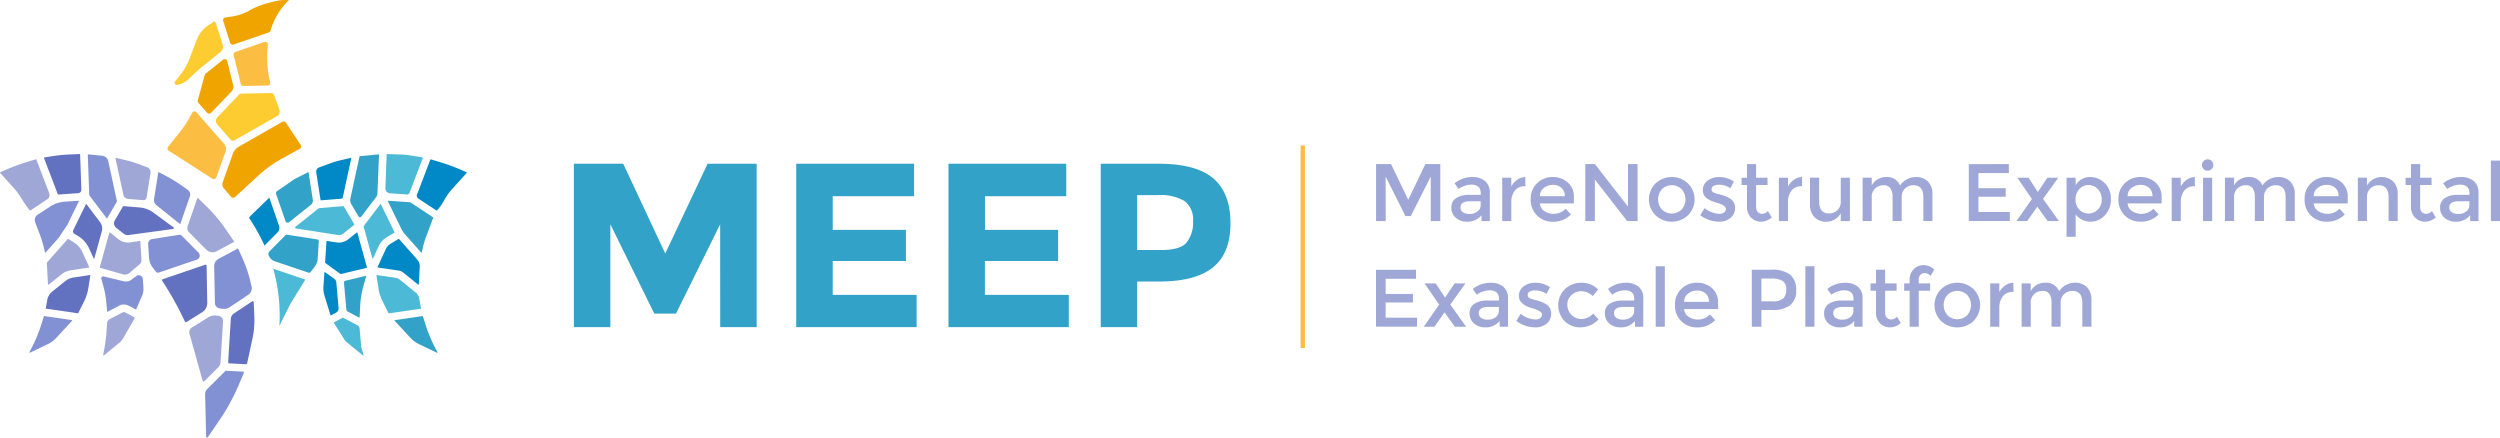
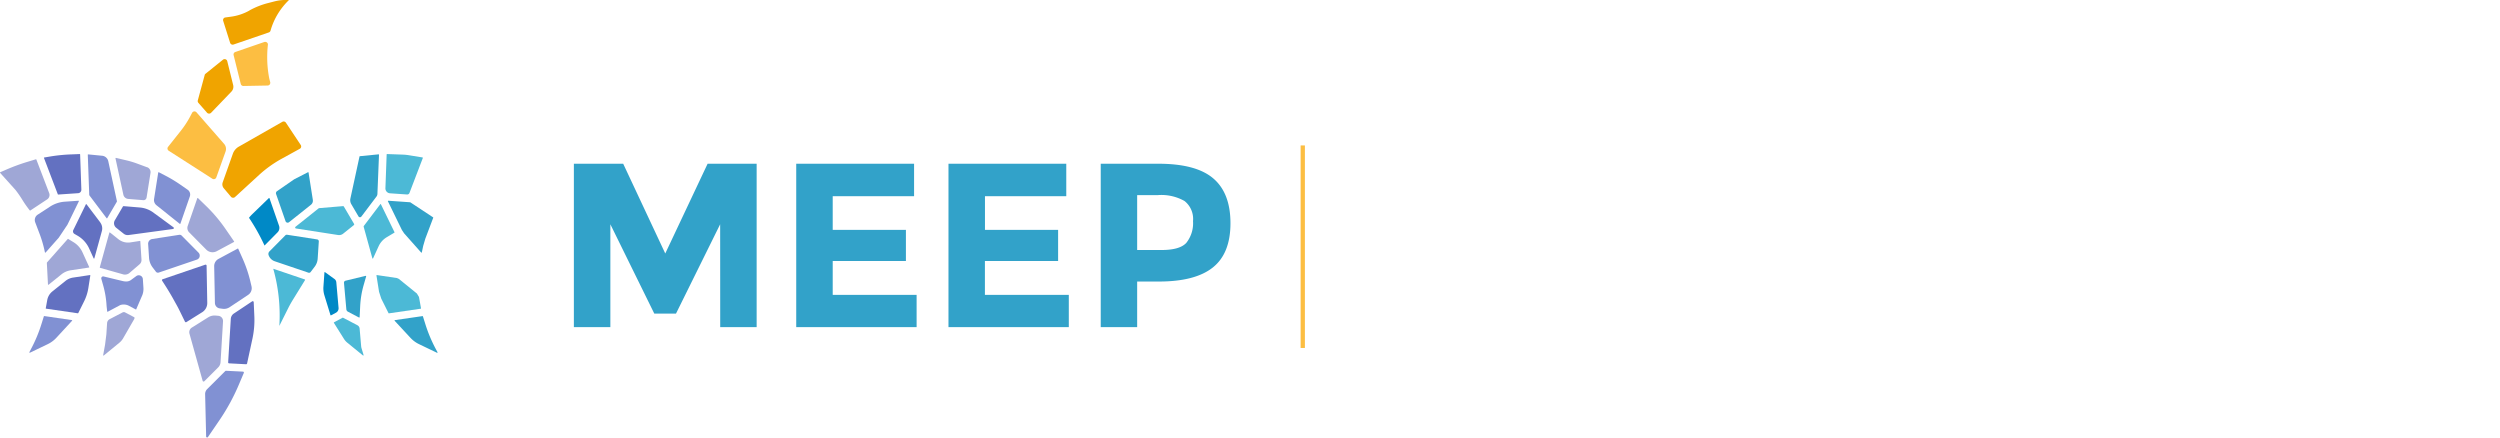
<svg xmlns="http://www.w3.org/2000/svg" viewBox="0 0 444 77.7">
  <defs>
    <style>.d{fill:#0089c6}.b{fill:#4cb9d6}.c{fill:#32a2c9}.f{fill:#8191d3}.g{fill:#9fa7d6}.h{fill:#6371c1}.i{fill:#f0a400}.j{fill:#fccc30}.k{fill:#fcbe42}</style>
  </defs>
  <path class="b" d="M64.14 61.49l-.27-3.13a.74.74 0 00-.4-.6l-2.54-1.33a.07.07 0 00-.04-.01.08.08 0 00-.03 0l-1.53.82a.07.07 0 00-.03.1l1.79 2.85a2.72 2.72 0 00.58.66l2.78 2.27.05.02a.1.1 0 00.07-.03v-.06l-.36-1.2a1.76 1.76 0 01-.07-.36z" />
  <path class="c" d="M63.91 27.74a.07.07 0 00-.06.05l-1.62 7.47a1.4 1.4 0 00.16 1l1.28 2.18a.31.31 0 00.51.02l2.68-3.55a.84.84 0 00.17-.47l.28-6.95a.07.07 0 00-.02-.05.07.07 0 00-.05-.03zM75.54 42.38l1.4-3.7a.07.07 0 00-.02-.08l-4.05-2.67-.06-.01-3.85-.27v-.07.07a.07.07 0 00-.06.04.06.06 0 000 .07l2.48 5.09.4.6 3.02 3.4a.06.06 0 00.05.02.07.07 0 00.07-.06l.24-1.14zM64.56 50.72l.47-1.64a.06.06 0 00-.01-.06.08.08 0 00-.06-.03.07.07 0 00-.02 0l-3.57.86a.36.36 0 00-.28.38l.42 4.7a.53.53 0 00.29.43l1.96 1.03a.07.07 0 00.03 0 .07.07 0 00.08-.06l.1-1.99a16.33 16.33 0 01.59-3.62zM70.08 56.9a.06.06 0 00.01.07L72.9 60a5.07 5.07 0 001.54 1.13l3.16 1.52a.07.07 0 00.1-.03.06.06 0 000-.07l-.29-.54a25.51 25.51 0 01-1.9-4.55l-.4-1.27a.07.07 0 00-.06-.05h-.01l-4.9.71a.07.07 0 00-.06.05zM55.56 35.5l-.76-4.85a.07.07 0 00-.07-.07.07.07 0 00-.04.01l-2.45 1.26-3.04 2.1a.44.44 0 00-.17.5l1.68 4.83a.4.4 0 00.63.18l3.89-3.1a.92.92 0 00.33-.85z" />
  <path class="b" d="M62.88 39.76l-1.8-3.06a.18.18 0 00-.15-.09h-.02l-4.2.35-.12.04-4.1 3.27a.16.16 0 00-.06.18.16.16 0 00.15.13l7.47 1.16a1.16 1.16 0 00.88-.23l1.9-1.52a.17.17 0 00.05-.23zM68.7 42.12l1.34-.8a.07.07 0 00.02-.09l-2.4-4.93a.07.07 0 00-.13-.02l-2.93 3.87-.02.1 1.55 5.62a.06.06 0 00.07.05.06.06 0 00.06-.04l.98-2.14a3.66 3.66 0 011.46-1.62zM75.08 28a.07.07 0 00-.05-.04l-2.46-.4a8.38 8.38 0 00-1.03-.1l-2.8-.1a.07.07 0 00-.07.07l-.22 6a.87.87 0 00.82.9l3.03.21a.42.42 0 00.42-.27l2.37-6.2a.07.07 0 000-.07z" />
  <path class="d" d="M58.8 56l.86-.46a.88.88 0 00.47-.85l-.4-4.55a.82.82 0 00-.34-.6l-1.66-1.2a.07.07 0 00-.04-.02.08.08 0 00-.07.06l-.18 2.54a4.16 4.16 0 00.17 1.52l1.08 3.52a.07.07 0 00.07.05.07.07 0 00.03-.01z" />
  <path class="b" d="M74.04 52.13l-3.21-2.6-.33-.15-3.58-.53a.07.07 0 00-.05.03.07.07 0 00-.01.05l.46 2.9.39 1.2L69 55.61a.07.07 0 00.07.04l5.64-.82a.07.07 0 00.05-.03.07.07 0 00.01-.06l-.36-2z" />
-   <path class="d" d="M60.63 35.29a.28.28 0 00.25-.22l1.5-6.94a.07.07 0 000-.06.08.08 0 00-.08-.03l-1.8.42a16.6 16.6 0 00-1.97.59l-1.87.69a.79.79 0 00-.5.85l.77 4.93a.07.07 0 00.07.06zM76.43 28.34l-2.37 6.22a.58.58 0 00.23.7l3.23 2.13a.07.07 0 00.04 0 .08.08 0 00.05-.01 9.59 9.59 0 001.3-1.85 10.32 10.32 0 011.24-1.79l2.73-3.03a.07.07 0 00.02-.07.07.07 0 00-.04-.05l-.74-.32a35.18 35.18 0 00-4.08-1.51l-1.52-.46a.07.07 0 00-.02 0 .07.07 0 00-.07.04zM74.1 46.1l-3.23-3.65a.07.07 0 00-.05-.02.07.07 0 00-.04 0l-1.45.88a2.04 2.04 0 00-.8.9l-1.47 3.2a.07.07 0 00.06.1l3.75.56a1.44 1.44 0 01.7.3l2.69 2.18a.06.06 0 00.04.02.08.08 0 00.08-.07l.17-3.13a1.77 1.77 0 00-.45-1.27zM57.98 42.86l-.24 3.75.04.1 2.68 1.95a.07.07 0 00.04.02l4.62-1.11a.07.07 0 00.04-.04.07.07 0 00.01-.05l-1.7-6.15a.07.07 0 00-.06-.05.07.07 0 00-.05.01l-1.5 1.2a2.71 2.71 0 01-2.11.56l-1.69-.26c-.01 0-.08.01-.08.07z" />
  <path class="b" d="M51.25 54.6c.22-.43.47-.87.73-1.3l2.19-3.55a.07.07 0 00.01-.07.07.07 0 00-.04-.05l-5.61-1.9a30.56 30.56 0 011.08 10.15z" />
  <path class="d" d="M47.78 35.16a.07.07 0 00-.04.03L44.84 38a6.55 6.55 0 00-.62.68 35.22 35.22 0 012.76 4.93l2.31-2.34a1.13 1.13 0 00.27-1.17l-1.7-4.89a.07.07 0 00-.08-.05z" />
  <path class="c" d="M55.87 47.39a2.66 2.66 0 00.55-1.45l.2-3.06a.34.34 0 00-.3-.36l-5.34-.83a.33.33 0 00-.05 0 .35.35 0 00-.25.1l-2.81 2.84a.65.65 0 00-.17.67 1.76 1.76 0 001.09 1.1l5.99 2.03a.35.35 0 00.38-.11z" />
  <path class="f" d="M43.15 66l-3-.15a.18.18 0 00-.14.05L36.8 69.1a1.25 1.25 0 00-.37.91l.18 7.51a.17.17 0 00.19.17.15.15 0 00.13-.07l2.03-2.97a36.52 36.52 0 003.44-6.29l.9-2.12a.17.17 0 00-.01-.16.17.17 0 00-.14-.08z" />
  <path class="g" d="M21.8 60.2l2.02-3.5c.13-.3.13-.3-.17-.46l-1.44-.76a.47.47 0 00-.21-.05.48.48 0 00-.22.05l-2.3 1.2a.86.86 0 00-.46.7l-.13 1.99-.23 1.84-.32 1.77a.67.67 0 01-.02.07v.06a.1.1 0 00.08.04l.04-.02 2.78-2.28a2.72 2.72 0 00.58-.66z" />
  <path class="f" d="M43.07 45.88l-.76-1.7a.07.07 0 00-.07-.04.07.07 0 00-.03.01l-3.4 1.83a1.45 1.45 0 00-.77 1.3l.13 6.53a.99.99 0 00.85.96l.53.07a1.78 1.78 0 001.23-.28l3.29-2.19a1.42 1.42 0 00.6-1.51l-.2-.85a23.1 23.1 0 00-1.4-4.13zM35.45 45.56a.74.74 0 00-.2-.7l-3-3.03a.46.46 0 00-.32-.13.49.49 0 00-.07 0l-4.83.75a.85.85 0 00-.72.9l.16 2.44a3.16 3.16 0 00.65 1.72l.57.75a.46.46 0 00.5.15l6.77-2.3a.75.75 0 00.5-.55zM15.59 27.49l.26 7.14.02.06 3.06 4.06a.07.07 0 00.06.03.07.07 0 00.06-.04l1.7-2.91.02-.08-1.54-7.12a1.24 1.24 0 00-1.1-.97l-2.46-.24a.07.07 0 00-.06.02.07.07 0 00-.02.05zM8.1 44.85l2.33-2.63 1.55-2.32L14 35.76a.07.07 0 000-.07.07.07 0 00-.06-.04l-2.44.17a5.5 5.5 0 00-2.65.9l-2.15 1.4a1.14 1.14 0 00-.44 1.38l.76 2a20.6 20.6 0 01.91 3.1l.05.22a.07.07 0 00.07.05.06.06 0 00.05-.02zM8.46 61.13A5.07 5.07 0 0010 60l2.8-3.03a.07.07 0 00-.03-.12l-4.92-.72a.07.07 0 00-.06.05l-.4 1.28A25.56 25.56 0 015.5 62l-.28.54a.06.06 0 000 .06.07.07 0 00.1.04zM33.33 33.7l-1.35-.94a24.92 24.92 0 00-2.73-1.63l-1.04-.54a.07.07 0 00-.04 0 .08.08 0 00-.07.06l-.74 4.7a1.18 1.18 0 00.43 1.1l4.13 3.3a.07.07 0 00.05.02.07.07 0 00.07-.05l1.68-4.84a1.04 1.04 0 00-.4-1.19z" />
  <path class="h" d="M44.84 60.12a15.68 15.68 0 00.33-3.99l-.11-2.47a.18.18 0 00-.18-.17.17.17 0 00-.1.03l-3.24 2.16a1.23 1.23 0 00-.55.95l-.47 7.72a.17.17 0 00.16.18l3.02.16a.18.18 0 00.18-.13zM36.81 53.78l-.12-6.6a.18.18 0 00-.18-.18.2.2 0 00-.06.01l-7.57 2.58a.17.17 0 00-.1.1.17.17 0 00.01.16l.6.93q.65 1.02 1.24 2.06l.6 1.08q.4.7.74 1.41l.88 1.8a.18.18 0 00.16.1.17.17 0 00.1-.03l2.8-1.75a1.92 1.92 0 00.9-1.67zM30.73 40.67a.17.17 0 00.08-.3l-3.42-2.5a4.71 4.71 0 00-2.57-1.02l-2.86-.24a.18.18 0 00-.15.1l-1.41 2.4a1.03 1.03 0 00.25 1.35l1.32 1.05a1.14 1.14 0 00.88.23zM17.8 39.49l-2.43-3.21a.07.07 0 00-.05-.03.07.07 0 00-.07.04l-2.23 4.56a.53.53 0 00.2.69l.62.36a5.02 5.02 0 011.99 2.23l.8 1.75a.06.06 0 00.06.04.06.06 0 00.07-.05l1.33-4.82a1.79 1.79 0 00-.3-1.56zM9.05 27.77l-1.18.2a.07.07 0 00-.05.03.07.07 0 00-.01.06l2.46 6.45a.07.07 0 00.07.04l3.54-.24a.61.61 0 00.57-.63l-.22-6.25a.07.07 0 00-.07-.07l-.01-.07v.07l-1.47.06a29.56 29.56 0 00-3.63.35z" />
  <path class="f" d="M25.17 52.66a3.08 3.08 0 00.3-1.6l-.1-1.5a.72.72 0 00-.73-.67.7.7 0 00-.43.14l-.98.72a1.4 1.4 0 01-.84.24 2.68 2.68 0 01-.62-.08l-3.36-.81a.36.36 0 00-.09-.01.34.34 0 00-.27.14.33.33 0 00-.05.3l.33 1.18a16.49 16.49 0 01.6 3.64l.1.9v.04a.07.07 0 00.08.07.07.07 0 00.03 0l2.18-1.16a.69.69 0 01.17-.06 2.03 2.03 0 011.19.07.7.7 0 01.08.03l1.34.71a.07.07 0 00.04.01.07.07 0 00.07-.05.69.69 0 01.02-.07z" />
  <path class="h" d="M15.68 51.23l.36-2.3a.07.07 0 00-.01-.05.07.07 0 00-.06-.03l-3 .45a2.81 2.81 0 00-1.35.6L9.3 51.76a2.55 2.55 0 00-.91 1.53l-.26 1.44a.07.07 0 000 .06.07.07 0 00.06.03l5.63.82a.08.08 0 00.08-.04l1.01-2.03a8.1 8.1 0 00.77-2.35z" />
  <path class="g" d="M33.65 59.26l2.34 8.38a.17.17 0 00.17.12.17.17 0 00.13-.05l2.46-2.46a1.44 1.44 0 00.42-.93l.44-7.25a.93.93 0 00-.8-.98l-.45-.04a2.13 2.13 0 00-1.37.3l-2.92 1.83a.97.97 0 00-.42 1.08zM41.58 42.93a.07.07 0 000-.05l-1.53-2.22a27.02 27.02 0 00-3.45-4.08l-1.44-1.4a.07.07 0 00-.05-.02.07.07 0 00-.07.05l-1.7 4.91a1.1 1.1 0 00.25 1.14l3.05 3.08a1.56 1.56 0 001.12.46 1.58 1.58 0 00.74-.19l3.04-1.63a.07.07 0 00.04-.05zM26.11 29.7l-1.76-.65a16.3 16.3 0 00-1.93-.58l-1.82-.43h-.02a.07.07 0 00-.05.03.06.06 0 00-.02.06l1.4 6.45a.96.96 0 00.86.75l2.68.22a.54.54 0 00.58-.45l.7-4.38a.93.93 0 00-.62-1.03zM.78 30.27l-.74.32a.07.07 0 00-.04.05.07.07 0 00.02.06l2.73 3.03a19.05 19.05 0 011.22 1.76 18.58 18.58 0 001.32 1.88.08.08 0 00.05.02.07.07 0 00.04 0l2.98-1.97a.94.94 0 00.37-1.14l-2.27-5.94a.07.07 0 00-.06-.05.07.07 0 00-.03 0l-1.52.46a35.2 35.2 0 00-4.07 1.52zM8.64 50.56l2.27-1.83a3.48 3.48 0 011.67-.73l3.2-.48a.07.07 0 00.06-.04.07.07 0 000-.06l-1.2-2.63a4.09 4.09 0 00-1.62-1.8l-.9-.55a.07.07 0 00-.1.02l-3.68 4.16-.02.08.2 3.81a.08.08 0 00.08.07.06.06 0 00.04-.02zM24.92 42.86a.07.07 0 00-.08-.07l-1.69.26a2.74 2.74 0 01-2.1-.55l-1.51-1.2a.07.07 0 00-.05-.02.07.07 0 00-.07.05l-1.7 6.15a.07.07 0 00.02.05.07.07 0 00.04.04l4.14 1.17a1.28 1.28 0 001-.2l1.86-1.6a.98.98 0 00.35-.8z" />
  <path class="i" d="M46.01 31.07a20.92 20.92 0 014.04-2.89l3.2-1.76a.47.47 0 00.16-.67l-2.63-3.96a.48.48 0 00-.64-.15l-7.72 4.4a2.36 2.36 0 00-1.06 1.25l-1.81 5.1a1.07 1.07 0 00.19 1.04l1.29 1.53a.5.5 0 00.7.04zM44.3 1.87a9.22 9.22 0 01-3.25 1.09l-1.03.14a.47.47 0 00-.33.21.46.46 0 00-.05.4l1.23 3.9a.48.48 0 00.6.3l6.27-2.15a.47.47 0 00.3-.3l.03-.1A12.08 12.08 0 0151.32.01a8.16 8.16 0 00-2.54.23l-1.16.3a13.92 13.92 0 00-3.33 1.32zM36.35 13.34l-1.22 4.49a.47.47 0 00.1.43l1.55 1.77a.5.5 0 00.7.01l3.62-3.77a1.25 1.25 0 00.31-1.17l-1.05-4.24a.48.48 0 00-.47-.36.47.47 0 00-.3.11L36.5 13.1a.47.47 0 00-.16.24z" />
-   <path class="j" d="M42.82 16.62a.48.48 0 00-.34.15l-3.86 4.04a.95.95 0 00-.03 1.29l2.4 2.75a.5.5 0 00.6.1l7.59-4.31a.98.98 0 00.44-1.2l-.98-2.6a.48.48 0 00-.45-.31l-.01-.08v.08zM35.39 12.27l3.77-3.05a1.18 1.18 0 00.4-1.28L38.26 3.9a.17.17 0 00-.16-.11.16.16 0 00-.09.02l-1.04.7a5.29 5.29 0 00-2.02 2.52l-1.3 3.42a10.95 10.95 0 01-1.7 2.95l-.85 1.05a.37.37 0 00-.05.41.4.4 0 00.45.22 4.1 4.1 0 001.95-1z" />
  <path class="k" d="M29.75 26.45a.47.47 0 00.21.32l7.75 4.97a.47.47 0 00.26.08.48.48 0 00.45-.32l1.64-4.59a1.37 1.37 0 00-.26-1.36l-4.9-5.6a.48.48 0 00-.78.08l-.4.76a16.6 16.6 0 01-1.64 2.48l-2.23 2.81a.47.47 0 00-.1.37zM47.9 15a.47.47 0 00.09-.4l-.16-.62a19.65 19.65 0 01-.25-6.04.46.46 0 00-.11-.34.48.48 0 00-.37-.16.5.5 0 00-.16.02L41.8 9.23a.47.47 0 00-.31.56l1.27 5.12a.48.48 0 00.47.36l4.3-.08a.48.48 0 00.37-.18z" />
  <path class="c" d="M127.9 39.83l-7.84 15.86h-3.86l-7.8-15.86V58.1h-6.48V29.08h8.76l7.47 15.94 7.52-15.94h8.71V58.1h-6.47zM162.34 29.08v5.77h-14.45v5.98h13v5.52h-13v6.02h14.9v5.73h-21.38V29.08zM189.37 29.08v5.77h-14.44v5.98h12.99v5.52h-13v6.02h14.9v5.73h-21.37V29.08zM215.47 31.68q3.06 2.6 3.06 7.97t-3.14 7.86Q212.26 50 205.82 50h-3.86v8.1h-6.47V29.08h10.25q6.68 0 9.73 2.6zm-4.75 11.41a5.58 5.58 0 001.16-3.82 4.05 4.05 0 00-1.51-3.57 8.33 8.33 0 00-4.71-1.05h-3.7v9.75h4.36q3.24 0 4.4-1.3z" />
  <path class="k" d="M230.99 25.83h.76V61.8h-.76z" />
-   <path class="g" d="M246.1 39.26h-1.71V29.14h2.66l3.05 6.35 3.05-6.35h2.65v10.12h-1.7v-7.9l-3.54 7.01h-.95l-3.52-7.01zM264.59 39.26h-1.48v-1.03a3.17 3.17 0 01-2.56 1.14 2.94 2.94 0 01-1.99-.68 2.28 2.28 0 01-.79-1.81 1.91 1.91 0 01.84-1.7 4.03 4.03 0 012.27-.57h2.1v-.29q0-1.53-1.7-1.53a4 4 0 00-2.23.78l-.72-1.01a4.98 4.98 0 013.18-1.12 3.45 3.45 0 012.22.7 2.6 2.6 0 01.86 2.15zm-1.62-2.87v-.65h-1.83q-1.75 0-1.75 1.1a.98.98 0 00.44.86 2.12 2.12 0 001.2.3 2.2 2.2 0 001.36-.43 1.39 1.39 0 00.58-1.18zM270.82 33.08a2.15 2.15 0 00-1.8.78 3.33 3.33 0 00-.61 2.1v3.3h-1.62v-7.7h1.62v1.55a3.35 3.35 0 011.06-1.19 2.56 2.56 0 011.42-.48l.02 1.64zM279.52 36.12h-6.04a1.75 1.75 0 00.77 1.35 2.98 2.98 0 003.82-.4l.93 1.01a4.3 4.3 0 01-3.24 1.3 3.85 3.85 0 01-2.76-1.09 3.8 3.8 0 01-1.14-2.89 3.74 3.74 0 011.16-2.89 3.88 3.88 0 012.73-1.07 3.95 3.95 0 012.67.95 3.27 3.27 0 011.1 2.61zm-6.04-1.28h4.42a1.85 1.85 0 00-.6-1.49 2.22 2.22 0 00-1.5-.52 2.56 2.56 0 00-1.6.54 1.75 1.75 0 00-.71 1.47zM289.13 29.14h1.7v10.12h-1.85l-5.73-7.38v7.38h-1.7V29.14h1.7l5.88 7.55zM299.8 38.22a4.21 4.21 0 01-5.79 0 4 4 0 010-5.63 4.21 4.21 0 015.79 0 4 4 0 010 5.63zm-4.64-1a2.52 2.52 0 003.49 0 2.74 2.74 0 000-3.63 2.52 2.52 0 00-3.49 0 2.74 2.74 0 000 3.63zM308.14 36.95a2.17 2.17 0 01-.8 1.76 3.1 3.1 0 01-2.04.66 5.47 5.47 0 01-1.74-.3 5.23 5.23 0 01-1.6-.85l.78-1.26a4.36 4.36 0 002.6 1.01 1.36 1.36 0 00.87-.25.79.79 0 00.31-.64q0-.58-1.53-1.05a1.81 1.81 0 00-.17-.05q-2.4-.65-2.4-2.17a2.06 2.06 0 01.83-1.72 3.44 3.44 0 012.16-.64 4.5 4.5 0 012.52.78l-.6 1.2a3.63 3.63 0 00-2.05-.62 1.86 1.86 0 00-.94.2.68.68 0 00-.36.64.57.57 0 00.37.55 3.63 3.63 0 00.73.24q.48.12.84.23t.7.26a4.54 4.54 0 01.73.4 1.81 1.81 0 01.79 1.63zM311.88 32.86v3.9a1.27 1.27 0 00.3.88 1.03 1.03 0 00.8.33 1.38 1.38 0 001-.5l.67 1.14a2.76 2.76 0 01-1.89.76 2.43 2.43 0 01-1.76-.71 2.58 2.58 0 01-.73-1.94v-3.86h-.97v-1.3h.96v-2.42h1.62v2.42h2.03v1.3zM319.96 33.08a2.15 2.15 0 00-1.8.78 3.33 3.33 0 00-.61 2.1v3.3h-1.62v-7.7h1.62v1.55a3.35 3.35 0 011.06-1.19 2.56 2.56 0 011.43-.48l.01 1.64zM326.92 35.73v-4.17h1.62v7.7h-1.62v-1.4a2.92 2.92 0 01-2.56 1.52 2.86 2.86 0 01-2.1-.8 3.1 3.1 0 01-.8-2.3v-4.72h1.62v4.22q0 2.13 1.76 2.13a2.12 2.12 0 001.46-.56 2.07 2.07 0 00.62-1.62zM332.42 35.09v4.16h-1.62v-7.7h1.62v1.4a2.56 2.56 0 011.05-1.1 2.97 2.97 0 011.51-.41 2.45 2.45 0 012.47 1.5 3.45 3.45 0 012.85-1.5 2.86 2.86 0 012.1.8 3.1 3.1 0 01.8 2.3v4.71h-1.61v-4.22q0-2.13-1.77-2.13a2.14 2.14 0 00-1.44.53 2 2 0 00-.64 1.54v4.28h-1.62v-4.22a2.67 2.67 0 00-.4-1.61 1.44 1.44 0 00-1.22-.52 2.12 2.12 0 00-1.46.56 2.07 2.07 0 00-.62 1.63zM356.77 29.14v1.6h-5.4v2.69h4.84v1.51h-4.84v2.71h5.57v1.6h-7.28v-10.1zM360.27 31.56l1.65 2.53 1.7-2.53h1.93l-2.7 3.76 2.81 3.94h-2l-1.83-2.56-1.8 2.56h-1.9l2.74-3.92-2.59-3.78zM371.15 31.44a3.66 3.66 0 012.64 1.07 3.8 3.8 0 011.1 2.85 3.96 3.96 0 01-1.09 2.9 3.39 3.39 0 01-5.16-.16v3.96h-1.62v-10.5h1.62v1.34a2.88 2.88 0 012.5-1.46zm-2.53 3.98a2.5 2.5 0 00.66 1.8 2.15 2.15 0 001.62.7 2.3 2.3 0 001.67-.7 2.41 2.41 0 00.7-1.8 2.56 2.56 0 00-.7-1.83 2.22 2.22 0 00-1.65-.73 2.13 2.13 0 00-1.64.73 2.61 2.61 0 00-.66 1.83zM383.9 36.12h-6.04a1.75 1.75 0 00.77 1.35 2.98 2.98 0 003.82-.4l.92 1.01a4.3 4.3 0 01-3.24 1.29 3.85 3.85 0 01-2.75-1.08 3.8 3.8 0 01-1.14-2.9 3.74 3.74 0 011.16-2.88 3.88 3.88 0 012.73-1.07 3.95 3.95 0 012.67.95 3.27 3.27 0 011.1 2.61zm-6.04-1.28h4.41a1.85 1.85 0 00-.6-1.49 2.22 2.22 0 00-1.5-.52 2.56 2.56 0 00-1.6.54 1.75 1.75 0 00-.7 1.47zM389.73 33.08a2.15 2.15 0 00-1.81.78 3.33 3.33 0 00-.61 2.1v3.3h-1.62v-7.7h1.62v1.55a3.35 3.35 0 011.06-1.19 2.56 2.56 0 011.43-.48l.01 1.64zM391.36 30.02a1.01 1.01 0 11.72.3.99.99 0 01-.72-.3zm1.52 9.24h-1.62v-7.7h1.62zM396.77 35.09v4.16h-1.62v-7.7h1.62v1.4a2.56 2.56 0 011.05-1.1 2.97 2.97 0 011.5-.41 2.45 2.45 0 012.48 1.5 3.45 3.45 0 012.85-1.5 2.86 2.86 0 012.1.8 3.1 3.1 0 01.8 2.3v4.71h-1.62v-4.22q0-2.13-1.76-2.13a2.14 2.14 0 00-1.44.53 2 2 0 00-.65 1.54v4.28h-1.62v-4.22a2.67 2.67 0 00-.39-1.61 1.44 1.44 0 00-1.23-.52 2.12 2.12 0 00-1.46.56 2.07 2.07 0 00-.61 1.63zM416.95 36.12h-6.03a1.75 1.75 0 00.77 1.35 2.98 2.98 0 003.81-.4l.93 1.01a4.3 4.3 0 01-3.24 1.29 3.85 3.85 0 01-2.76-1.08 3.8 3.8 0 01-1.13-2.89 3.74 3.74 0 011.16-2.89 3.88 3.88 0 012.73-1.07 3.95 3.95 0 012.67.95 3.27 3.27 0 011.1 2.61zm-6.03-1.28h4.41a1.85 1.85 0 00-.6-1.49 2.22 2.22 0 00-1.5-.52 2.56 2.56 0 00-1.6.54 1.75 1.75 0 00-.71 1.47zM420.37 35.09v4.16h-1.62v-7.7h1.62v1.4a3.02 3.02 0 014.66-.72 3.1 3.1 0 01.8 2.3v4.72h-1.62v-4.22q0-2.13-1.76-2.13a2.12 2.12 0 00-1.46.56 2.07 2.07 0 00-.62 1.63zM429.82 32.86v3.9a1.27 1.27 0 00.29.88 1.03 1.03 0 00.8.33 1.38 1.38 0 001-.5l.67 1.14a2.76 2.76 0 01-1.88.76 2.43 2.43 0 01-1.77-.71 2.58 2.58 0 01-.73-1.94v-3.86h-.97v-1.3h.97v-2.42h1.62v2.42h2.03v1.3zM440.18 39.26h-1.48v-1.03a3.17 3.17 0 01-2.56 1.14 2.94 2.94 0 01-1.99-.68 2.28 2.28 0 01-.79-1.81 1.91 1.91 0 01.84-1.7 4.03 4.03 0 012.27-.57h2.1v-.29q0-1.53-1.7-1.53a4 4 0 00-2.23.78l-.73-1.01a4.98 4.98 0 013.19-1.12 3.45 3.45 0 012.22.7 2.6 2.6 0 01.86 2.15zm-1.62-2.87v-.65h-1.82q-1.76 0-1.75 1.1a.98.98 0 00.43.86 2.12 2.12 0 001.2.3 2.2 2.2 0 001.36-.43 1.39 1.39 0 00.58-1.18zM444 39.26h-1.62V28.52H444zM251.49 47.91v1.6h-5.4v2.69h4.85v1.52h-4.85v2.7h5.57v1.6h-7.28v-10.1zM254.99 50.33l1.65 2.53 1.7-2.53h1.93l-2.7 3.76 2.82 3.94h-2l-1.84-2.56-1.8 2.56h-1.89l2.73-3.92-2.59-3.78zM267.82 58.03h-1.48V57a3.17 3.17 0 01-2.56 1.14 2.94 2.94 0 01-1.98-.68 2.28 2.28 0 01-.8-1.81 1.91 1.91 0 01.85-1.7 4.03 4.03 0 012.27-.57h2.1v-.29q0-1.53-1.7-1.53a4 4 0 00-2.24.78l-.72-1.01a4.98 4.98 0 013.18-1.11 3.45 3.45 0 012.22.68 2.6 2.6 0 01.86 2.17zm-1.62-2.87v-.65h-1.82q-1.75 0-1.75 1.1a.98.98 0 00.43.86 2.12 2.12 0 001.2.3 2.2 2.2 0 001.36-.43 1.39 1.39 0 00.58-1.18zM275.48 55.73a2.17 2.17 0 01-.8 1.75 3.1 3.1 0 01-2.04.66 5.47 5.47 0 01-1.74-.3 5.23 5.23 0 01-1.6-.85l.78-1.26a4.36 4.36 0 002.6 1.01 1.36 1.36 0 00.87-.25.79.79 0 00.31-.64q0-.58-1.53-1.05a1.81 1.81 0 00-.17-.05q-2.4-.65-2.4-2.17a2.06 2.06 0 01.83-1.72 3.44 3.44 0 012.16-.64 4.5 4.5 0 012.52.78l-.6 1.2a3.63 3.63 0 00-2.05-.62 1.86 1.86 0 00-.94.2.68.68 0 00-.36.64.57.57 0 00.38.55 3.63 3.63 0 00.73.24l.83.23q.36.11.7.26a4.54 4.54 0 01.73.4 1.81 1.81 0 01.79 1.63zM280.66 58.14a3.89 3.89 0 01-2.76-1.09 4.06 4.06 0 01.05-5.73 4.2 4.2 0 012.94-1.1 4 4 0 012.94 1.2l-.95 1.16a3.07 3.07 0 00-2.01-.86 2.54 2.54 0 00-1.76.67 2.23 2.23 0 00-.75 1.73 2.52 2.52 0 002.56 2.54 2.82 2.82 0 002.03-.98l.95 1.04a4.43 4.43 0 01-3.24 1.42zM291.85 58.03h-1.48V57a3.17 3.17 0 01-2.56 1.14 2.94 2.94 0 01-1.99-.68 2.28 2.28 0 01-.79-1.81 1.91 1.91 0 01.84-1.7 4.03 4.03 0 012.27-.57h2.1v-.29q0-1.53-1.7-1.53a4 4 0 00-2.23.78l-.73-1.01a4.98 4.98 0 013.19-1.11 3.45 3.45 0 012.22.68 2.6 2.6 0 01.86 2.17zm-1.62-2.87v-.65h-1.83q-1.75 0-1.75 1.1a.98.98 0 00.43.86 2.12 2.12 0 001.21.3 2.2 2.2 0 001.36-.43 1.39 1.39 0 00.58-1.18zM295.67 58.03h-1.62V47.29h1.62zM305.14 54.89h-6.04a1.75 1.75 0 00.77 1.35 2.98 2.98 0 003.82-.4l.92 1.01a4.3 4.3 0 01-3.24 1.3 3.85 3.85 0 01-2.75-1.09 3.8 3.8 0 01-1.14-2.89 3.74 3.74 0 011.16-2.89 3.88 3.88 0 012.72-1.07 3.95 3.95 0 012.67.95 3.27 3.27 0 011.1 2.61zm-6.04-1.28h4.41a1.85 1.85 0 00-.6-1.49 2.22 2.22 0 00-1.5-.52 2.56 2.56 0 00-1.6.54 1.75 1.75 0 00-.71 1.47zM317.94 48.8a3.35 3.35 0 011.06 2.72 3.23 3.23 0 01-1.08 2.69 5.29 5.29 0 01-3.3.85h-1.8v2.97h-1.7V47.9h3.47a5.2 5.2 0 013.35.89zm-1.2 4.17a2.23 2.23 0 00.5-1.59 1.65 1.65 0 00-.64-1.48 3.75 3.75 0 00-2.04-.43h-1.74v4.05h1.98a2.64 2.64 0 001.93-.55zM322.25 58.03h-1.62V47.29h1.62zM330.78 58.03h-1.47V57a3.17 3.17 0 01-2.56 1.14 2.94 2.94 0 01-2-.68 2.28 2.28 0 01-.78-1.81 1.91 1.91 0 01.84-1.7 4.03 4.03 0 012.27-.57h2.1v-.29q0-1.53-1.7-1.53a4 4 0 00-2.23.78l-.73-1.01a4.98 4.98 0 013.19-1.11 3.45 3.45 0 012.22.68 2.6 2.6 0 01.86 2.17zm-1.62-2.87v-.65h-1.82q-1.75 0-1.75 1.1a.98.98 0 00.43.86 2.12 2.12 0 001.21.3 2.2 2.2 0 001.36-.43 1.39 1.39 0 00.57-1.18zM334.8 51.63v3.9a1.27 1.27 0 00.29.88 1.03 1.03 0 00.81.33 1.38 1.38 0 001-.5l.67 1.13a2.76 2.76 0 01-1.9.77 2.43 2.43 0 01-1.76-.71 2.58 2.58 0 01-.73-1.94v-3.86h-.97v-1.3h.97v-2.42h1.62v2.42h2.03v1.3zM340.77 49.7v.63h2.02v1.3h-2.02v6.4h-1.62v-6.4h-.97v-1.3h.97v-.6a2.58 2.58 0 01.73-1.93 2.43 2.43 0 011.76-.71 2.77 2.77 0 011.89.77l-.67 1.14a1.38 1.38 0 00-1-.5 1.03 1.03 0 00-.8.32 1.27 1.27 0 00-.3.87zM350.51 57a4.21 4.21 0 01-5.78 0 4 4 0 010-5.64 4.21 4.21 0 015.78 0 4 4 0 010 5.63zm-4.63-1a2.52 2.52 0 003.48 0 2.74 2.74 0 000-3.64 2.52 2.52 0 00-3.48 0 2.74 2.74 0 000 3.63zM357.5 51.85a2.15 2.15 0 00-1.8.78 3.33 3.33 0 00-.62 2.1v3.3h-1.62v-7.7h1.62v1.55a3.35 3.35 0 011.07-1.19 2.56 2.56 0 011.42-.48l.02 1.64zM360.66 53.86v4.17h-1.62v-7.7h1.62v1.4a2.56 2.56 0 011.04-1.12 2.97 2.97 0 011.52-.4 2.45 2.45 0 012.47 1.5 3.45 3.45 0 012.85-1.5 2.86 2.86 0 012.1.8 3.1 3.1 0 01.8 2.3v4.71h-1.62V53.8q0-2.13-1.76-2.13a2.14 2.14 0 00-1.44.53 2 2 0 00-.65 1.54v4.28h-1.62V53.8a2.67 2.67 0 00-.39-1.61 1.44 1.44 0 00-1.23-.52 2.12 2.12 0 00-1.46.56 2.07 2.07 0 00-.61 1.63z" />
</svg>